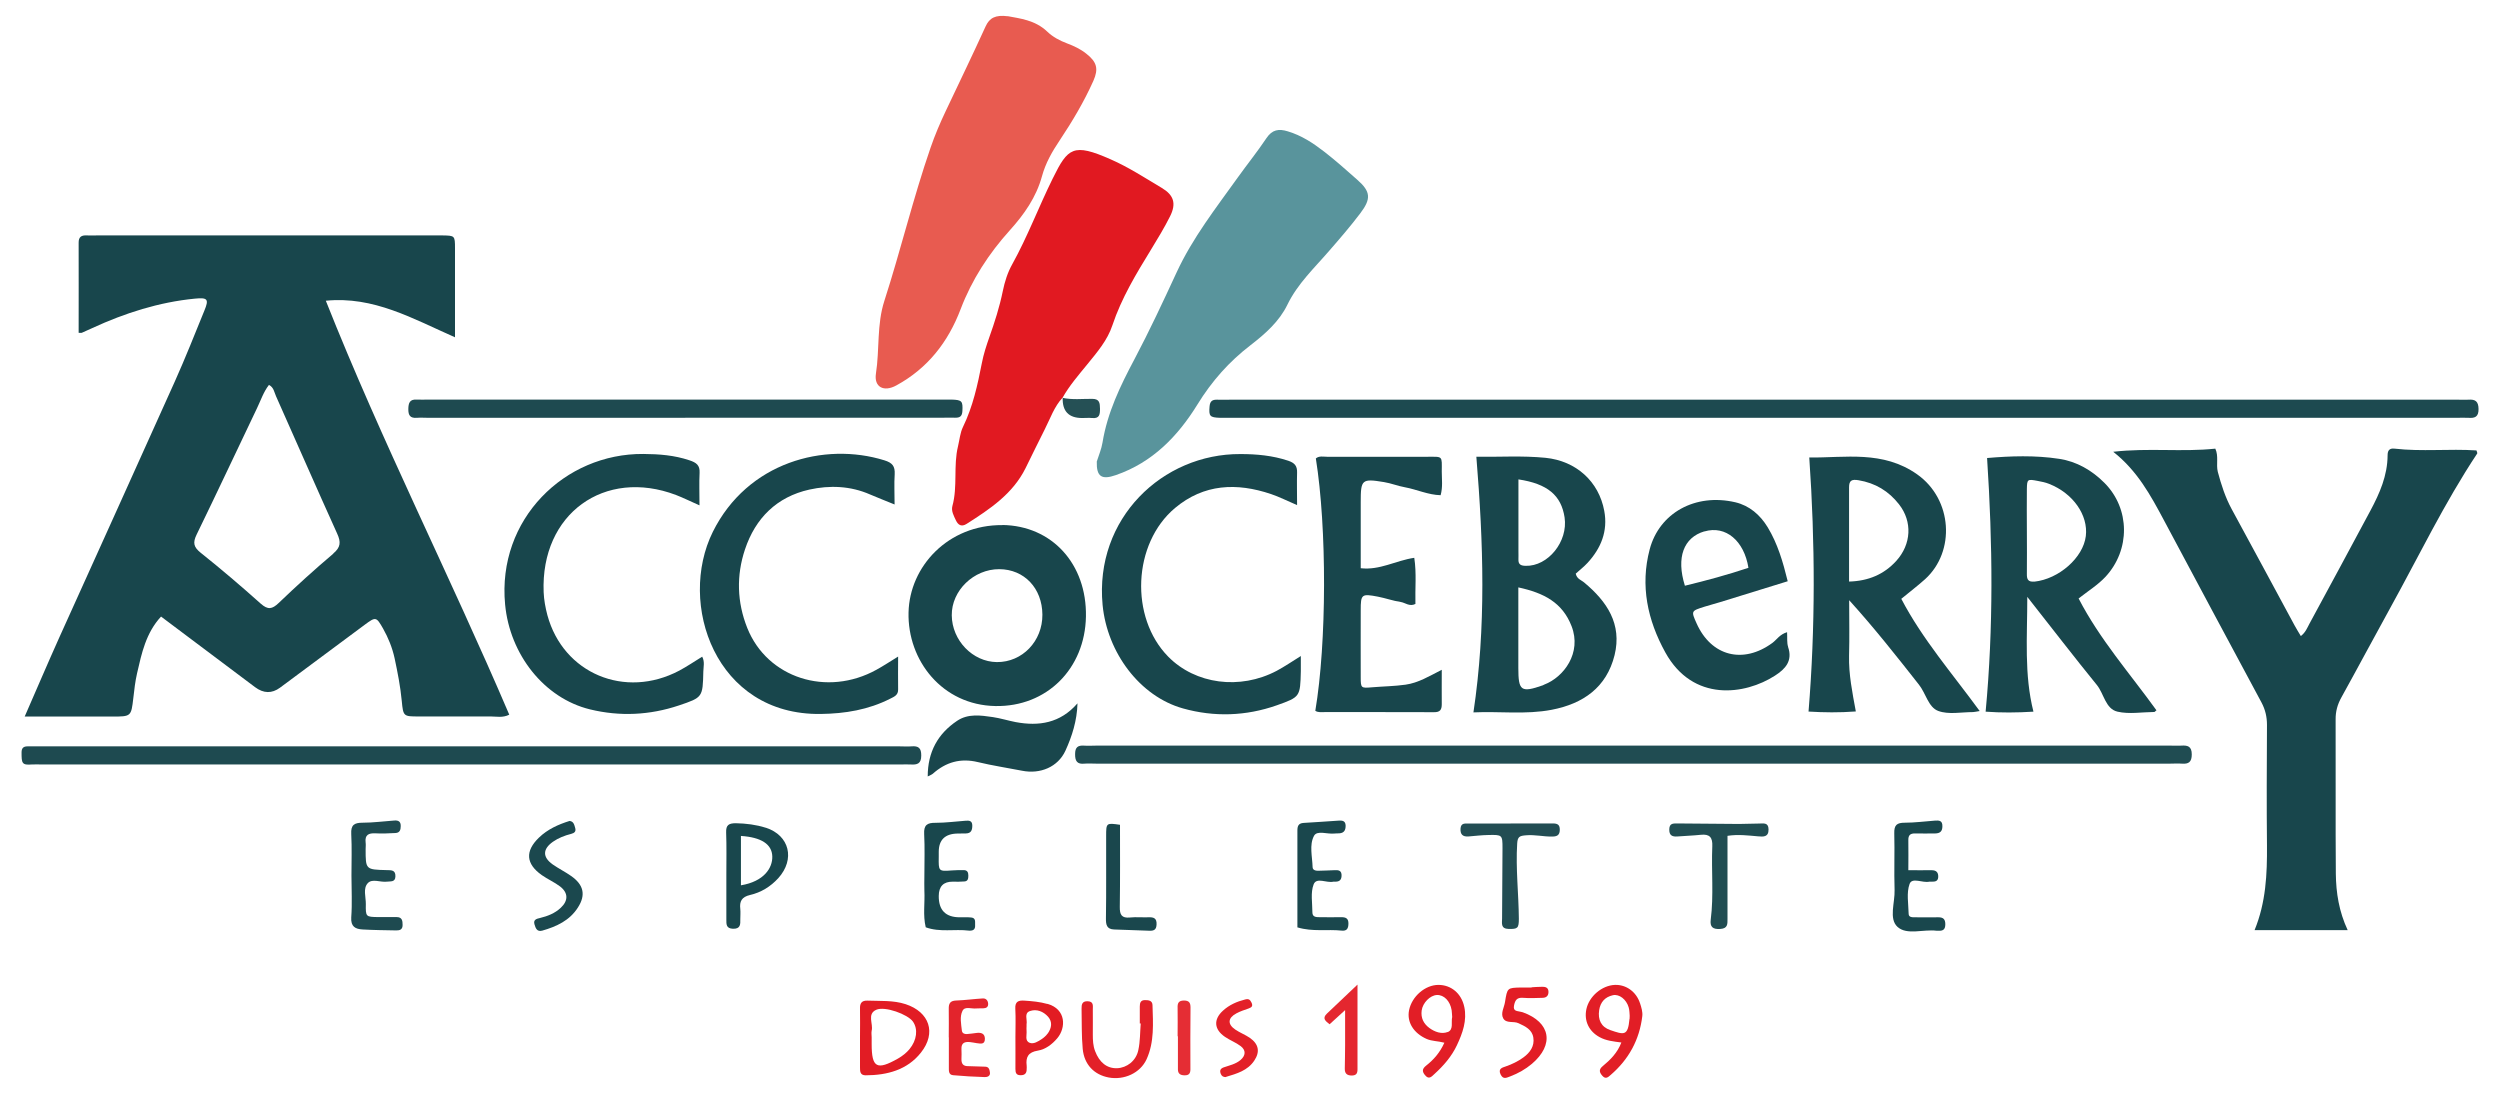
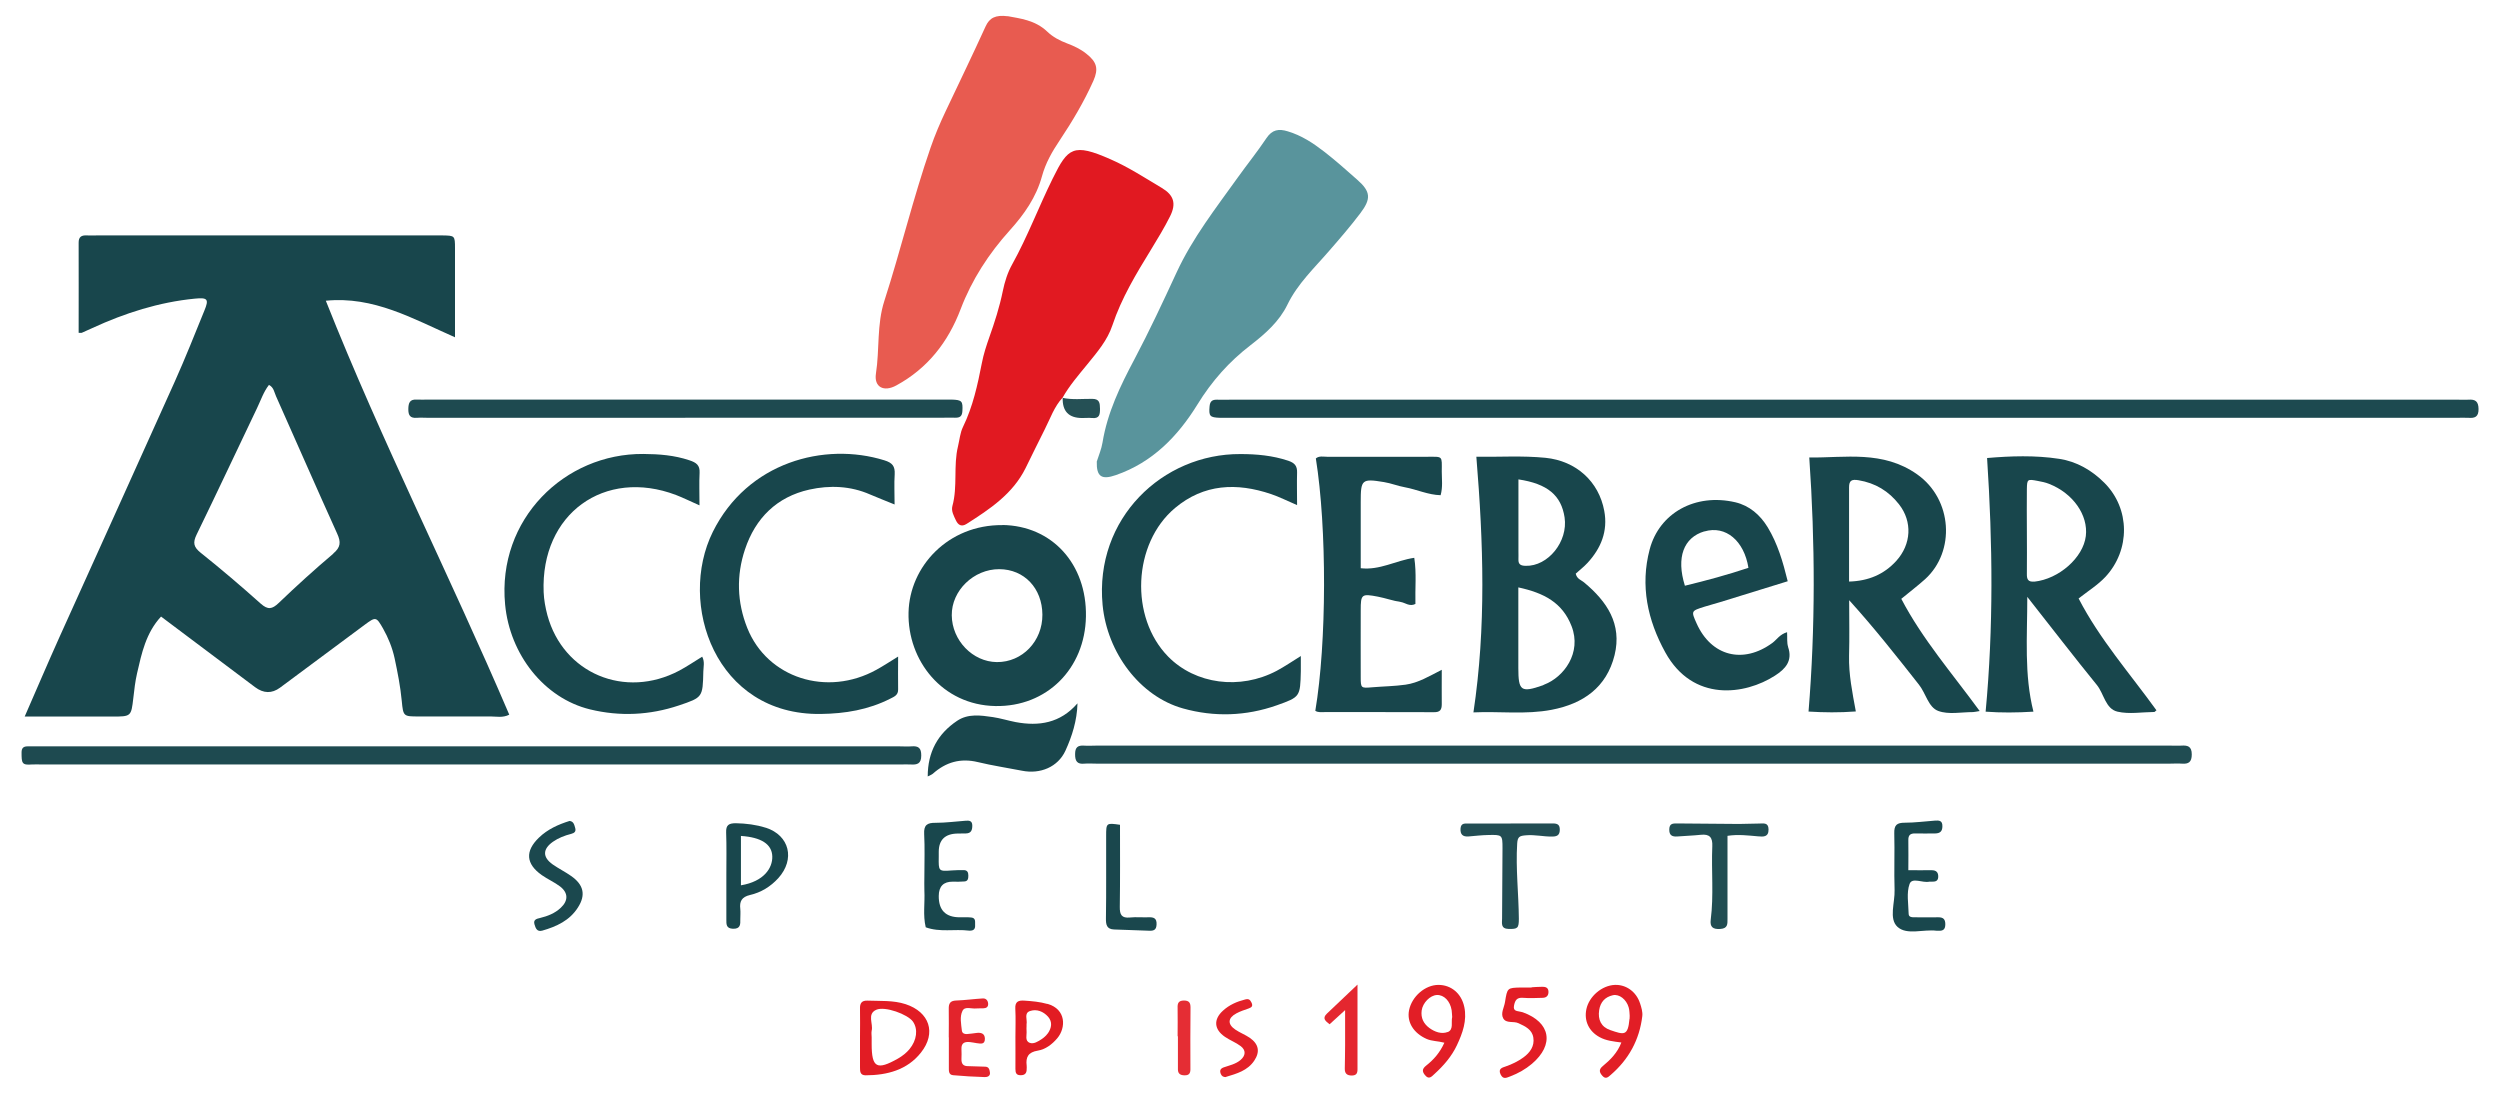
<svg xmlns="http://www.w3.org/2000/svg" id="Calque_3" data-name="Calque 3" viewBox="0 0 240 105">
  <defs>
    <style>
      .cls-1 {
        fill: #e52d34;
      }

      .cls-2 {
        fill: #1e4a50;
      }

      .cls-3 {
        fill: #e21c23;
      }

      .cls-4 {
        fill: #e11921;
      }

      .cls-5 {
        fill: #19464c;
      }

      .cls-6 {
        fill: #1a474d;
      }

      .cls-7 {
        fill: #1d4a50;
      }

      .cls-8 {
        fill: #59949c;
      }

      .cls-9 {
        fill: #224d53;
      }

      .cls-10 {
        fill: #e32028;
      }

      .cls-11 {
        fill: #214d52;
      }

      .cls-12 {
        fill: #e21c24;
      }

      .cls-13 {
        fill: #19474d;
      }

      .cls-14 {
        fill: #e4272f;
      }

      .cls-15 {
        fill: #e3242c;
      }

      .cls-16 {
        fill: #e21e26;
      }

      .cls-17 {
        fill: #e85b50;
      }

      .cls-18 {
        fill: #e21d25;
      }

      .cls-19 {
        fill: #255055;
      }

      .cls-20 {
        fill: #204c52;
      }

      .cls-21 {
        fill: #18464c;
      }

      .cls-22 {
        fill: #1b484e;
      }
    </style>
  </defs>
-   <path class="cls-21" d="M225.39,89.29h-8.95c1.09-2.66,1.21-5.37,1.19-8.12-.04-3.86-.02-7.72,0-11.58,0-.77-.16-1.46-.52-2.14-3.14-5.84-6.27-11.69-9.39-17.54-1.26-2.36-2.53-4.71-4.85-6.54,3.4-.39,6.6,.04,9.8-.3,.34,.73,.06,1.51,.24,2.23,.33,1.24,.72,2.45,1.34,3.59,2.02,3.71,4.02,7.43,6.03,11.15,.17,.32,.37,.63,.6,1.02,.45-.34,.61-.78,.82-1.17,1.96-3.62,3.92-7.24,5.86-10.87,.89-1.66,1.64-3.37,1.65-5.31,0-.45,.16-.7,.67-.64,2.61,.3,5.24,0,7.86,.17,.03,.13,.11,.25,.07,.3-3.14,4.73-5.6,9.85-8.34,14.81-1.58,2.86-3.11,5.74-4.69,8.59-.38,.68-.57,1.36-.56,2.14,.02,4.93-.02,9.86,.02,14.8,.02,1.82,.3,3.62,1.14,5.42Z" />
  <path class="cls-4" d="M102.02,38.16c-.82,.88-1.19,2.01-1.72,3.05-.63,1.24-1.23,2.49-1.85,3.74-1.23,2.47-3.42,3.92-5.65,5.34-.5,.32-.82,.11-1.03-.33-.2-.43-.47-.9-.34-1.38,.52-1.89,.08-3.86,.54-5.74,.15-.62,.2-1.29,.48-1.86,.95-1.95,1.4-4.03,1.81-6.13,.16-.84,.43-1.66,.71-2.46,.52-1.46,.99-2.93,1.3-4.45,.18-.88,.46-1.78,.9-2.56,1.48-2.67,2.55-5.53,3.9-8.26,1.45-2.94,1.96-3.41,5.56-1.82,1.71,.75,3.29,1.78,4.9,2.74,1.16,.69,1.41,1.5,.8,2.72-.55,1.1-1.19,2.15-1.83,3.2-1.43,2.33-2.84,4.66-3.71,7.27-.48,1.45-1.47,2.59-2.42,3.76-.84,1.03-1.72,2.04-2.38,3.22l.03-.03Z" />
  <path class="cls-17" d="M96.73,1.55c1.13,.22,2.63,.36,3.8,1.48,.54,.52,1.2,.87,1.92,1.14,.64,.24,1.28,.54,1.83,.98,1.02,.8,1.2,1.45,.68,2.62-.9,2.01-2.02,3.89-3.24,5.72-.72,1.07-1.35,2.18-1.69,3.43-.55,2.01-1.7,3.65-3.08,5.18-2.02,2.24-3.65,4.74-4.73,7.58-1.2,3.16-3.16,5.68-6.17,7.32-1.2,.66-2.16,.17-1.96-1.14,.36-2.32,.07-4.7,.81-6.98,1.57-4.87,2.76-9.85,4.43-14.69,.42-1.22,.92-2.39,1.47-3.55,1.28-2.7,2.58-5.39,3.82-8.11,.37-.81,.94-1.12,2.12-.97Z" />
  <path class="cls-8" d="M105.3,44.28c.18-.57,.44-1.17,.54-1.79,.47-2.88,1.7-5.43,3.06-7.99,1.44-2.72,2.75-5.53,4.05-8.34,1.54-3.33,3.78-6.19,5.89-9.14,.9-1.26,1.88-2.47,2.74-3.76,.55-.82,1.18-.92,2.05-.65,1.31,.39,2.42,1.12,3.48,1.94,1.1,.85,2.14,1.78,3.18,2.7,1.31,1.15,1.36,1.83,.28,3.25-.94,1.24-1.95,2.41-2.97,3.58-1.42,1.65-3.03,3.15-4.01,5.17-.78,1.61-2.12,2.79-3.53,3.88-2.06,1.58-3.73,3.46-5.1,5.69-1.88,3.05-4.31,5.57-7.84,6.79-1.35,.47-1.87,.17-1.83-1.31Z" />
  <path class="cls-7" d="M177.05,40.11c-19.59,0-39.19,0-58.78,0-.38,0-.75,0-1.13,0-1.01-.03-1.1-.16-1.02-1.1,.04-.48,.25-.65,.7-.64,.43,.02,.86,0,1.29,0,39.3,0,78.59,0,117.89,0,.32,0,.65,.02,.97,0,.66-.05,.96,.16,.97,.89,.01,.77-.36,.9-.98,.85-.37-.02-.75,0-1.13,0-19.59,0-39.19,0-58.78,0Z" />
  <path class="cls-20" d="M156.78,73.31c-17.18,0-34.35,0-51.53,0-.38,0-.75-.03-1.13,0-.71,.08-.92-.24-.91-.92,0-.65,.26-.85,.86-.81,.37,.03,.75,0,1.13,0,34.41,0,68.82,0,103.23,0,.32,0,.65,.02,.97,0,.6-.04,1.01,.05,1.01,.84,0,.74-.3,.94-.96,.89-.37-.03-.75,0-1.13,0-17.18,0-34.35,0-51.53,0Z" />
  <path class="cls-21" d="M67.14,48.51c-.88-.39-1.54-.72-2.24-.99-6.85-2.6-13.01,1.79-12.71,9.33,.03,.74,.17,1.49,.36,2.21,1.52,5.59,7.44,8.08,12.66,5.32,.75-.4,1.45-.88,2.2-1.34,.26,.49,.12,.96,.11,1.42-.06,2.47-.05,2.49-2.34,3.26-2.8,.94-5.67,1.08-8.54,.38-4.4-1.07-7.7-5.27-8.15-10.07-.78-8.2,5.73-14.51,13.27-14.45,1.51,.01,2.98,.12,4.43,.61,.66,.22,1.01,.47,.97,1.21-.05,.96-.01,1.92-.01,3.1Z" />
  <path class="cls-21" d="M124.88,62.97c0,.61,0,1.03,0,1.46-.06,2.46-.06,2.48-2.31,3.28-2.96,1.04-6,1.14-9,.3-4.15-1.16-7.28-5.36-7.72-9.93-.79-8.31,5.76-14.53,13.23-14.49,1.56,0,3.09,.14,4.59,.64,.62,.21,.87,.5,.85,1.14-.03,1,0,2,0,3.12-.94-.4-1.7-.79-2.5-1.06-3.29-1.11-6.44-.99-9.22,1.34-4.06,3.41-4.36,10.5-.65,14.27,2.61,2.65,6.88,3.22,10.41,1.36,.75-.4,1.45-.88,2.35-1.44Z" />
  <path class="cls-21" d="M86.22,63.04c0,1.11-.02,2.12,0,3.13,.02,.56-.37,.71-.75,.9-2.1,1.07-4.34,1.44-6.68,1.47-10.13,.14-13.76-10.61-10.36-17.48,3.32-6.69,10.71-8.66,16.47-6.87,.78,.24,1.03,.57,.99,1.34-.06,.91-.01,1.82-.01,2.9-.85-.35-1.61-.64-2.35-.96-1.89-.83-3.88-.9-5.83-.47-3.13,.7-5.18,2.74-6.18,5.74-.84,2.51-.77,5.07,.22,7.55,1.92,4.8,7.65,6.64,12.41,4,.69-.38,1.35-.82,2.07-1.26Z" />
  <path class="cls-21" d="M126.32,44.01c.32-.27,.72-.16,1.08-.16,3.22,0,6.44,0,9.66,0,1.47,0,1.36-.12,1.35,1.41,0,.74,.11,1.49-.11,2.28-1.2-.03-2.28-.55-3.42-.76-.68-.12-1.34-.39-2.02-.5-2.13-.35-2.23-.25-2.23,1.92,0,2.08,0,4.17,0,6.35,1.84,.21,3.37-.74,5.14-1,.23,1.49,.07,2.96,.11,4.43-.57,.29-.98-.13-1.42-.19-.74-.11-1.45-.37-2.18-.51-1.57-.3-1.65-.24-1.65,1.31,0,2.14-.01,4.29,0,6.43,0,1.05,.03,1.05,1.1,.96,1.07-.09,2.14-.1,3.2-.25,1.23-.17,2.3-.83,3.48-1.43,0,1.17-.01,2.24,0,3.31,0,.53-.17,.77-.74,.76-3.49-.02-6.98,0-10.46-.01-.32,0-.65,.06-.94-.12,1.1-6.54,1.12-17.55,.05-24.24Z" />
  <path class="cls-2" d="M45.31,71.65c13.69,0,27.37,0,41.06,0,.38,0,.75,.03,1.13,0,.67-.06,.95,.16,.94,.89,0,.78-.39,.89-1.01,.85-.32-.02-.64,0-.97,0-27.48,0-54.96,0-82.44,0-.32,0-.65-.02-.97,0-.96,.08-.98-.14-.98-1.16,0-.4,.17-.58,.57-.58,.43,0,.86,0,1.29,0,13.79,0,27.59,0,41.38,0Z" />
  <path class="cls-2" d="M65.78,40.11c-8.21,0-16.42,0-24.63,0-.38,0-.75-.03-1.13,0-.64,.05-.83-.23-.82-.85,.01-.57,.13-.94,.8-.9,.37,.02,.75,0,1.13,0,16.47,0,32.95,0,49.42,0,.27,0,.54,0,.8,0,1.01,.03,1.09,.15,1.04,1.11-.03,.5-.25,.64-.69,.63-.38-.01-.75,0-1.13,0-8.26,0-16.53,0-24.79,0Z" />
  <path class="cls-5" d="M103.44,67.53c-.05,1.66-.52,3.14-1.16,4.54-.72,1.56-2.41,2.27-4.16,1.92-1.42-.28-2.85-.49-4.25-.83-1.66-.4-3.06,0-4.31,1.11-.11,.1-.26,.14-.5,.27,0-2.35,.97-4.1,2.82-5.34,1.05-.71,2.26-.53,3.43-.36,.74,.11,1.46,.34,2.19,.48,2.24,.42,4.28,.1,5.92-1.78Z" />
-   <path class="cls-2" d="M33.74,84.08c0-1.34,.05-2.68-.02-4.01-.05-.88,.29-1.09,1.1-1.09,1.01,0,2.02-.14,3.04-.21,.37-.03,.62,.09,.61,.53,0,.36-.09,.65-.5,.67-.64,.03-1.29,.07-1.92,.03-.65-.03-1.04,.13-.95,.88,.03,.21,0,.43,0,.64,0,1.95,0,1.96,2,2.01,.46,.01,.88-.03,.86,.61-.02,.57-.47,.45-.82,.5-.62,.08-1.4-.32-1.83,.14-.48,.51-.18,1.33-.19,2.01-.02,1.23,0,1.23,1.19,1.25,.59,0,1.18,0,1.77,0,.53,0,.57,.36,.57,.76,0,.44-.27,.53-.62,.52-1.07-.02-2.14-.03-3.21-.09-.71-.04-1.16-.27-1.1-1.17,.1-1.33,.02-2.67,.02-4.01Z" />
-   <path class="cls-6" d="M124.55,89.04c0-3.1,0-6.2,0-9.3,0-.44,.1-.71,.6-.74,1.12-.06,2.24-.15,3.36-.22,.33-.02,.65,0,.67,.46,.01,.43-.13,.73-.61,.76-.16,.01-.32,0-.48,.02-.67,.08-1.66-.34-1.95,.23-.46,.87-.16,1.98-.13,2.99,0,.31,.33,.37,.62,.35,.48-.02,.96-.02,1.44-.05,.42-.03,.75,.01,.72,.56-.02,.41-.25,.55-.62,.54-.05,0-.11,0-.16,0-.65,.16-1.62-.46-1.9,.26-.31,.79-.12,1.79-.12,2.69,0,.45,.36,.46,.69,.46,.7,0,1.39,.02,2.09,0,.45,0,.69,.13,.68,.63-.01,.46-.15,.71-.65,.66-1.38-.15-2.78,.13-4.24-.31Z" />
  <path class="cls-13" d="M88.74,84.08c0-1.34,.05-2.68-.02-4.01-.05-.88,.3-1.09,1.1-1.08,.96,0,1.92-.13,2.88-.2,.35-.03,.64,0,.64,.47,0,.43-.11,.74-.61,.75-.27,0-.54,.01-.8,.01q-1.81,.03-1.81,1.76c0,.16,0,.32,0,.48-.02,1.38-.03,1.4,1.27,1.3,.37-.03,.75-.03,1.12-.03,.34,0,.45,.2,.45,.51,0,.27-.02,.56-.38,.58-.37,.03-.75,.03-1.12,.02q-1.33-.01-1.34,1.37-.02,2.04,2,2.05c.37,0,.75-.02,1.12,.02,.47,.05,.35,.44,.37,.74,.02,.31-.1,.51-.44,.52-.05,0-.11,.01-.16,0-1.37-.17-2.79,.18-4.14-.32-.28-1.16-.07-2.34-.13-3.51-.02-.48,0-.96,0-1.44Z" />
  <path class="cls-13" d="M183.19,83.54c.84,0,1.53,.01,2.21,0,.47-.01,.69,.19,.67,.66-.03,.46-.37,.44-.69,.44-.05,0-.11,0-.16,0-.65,.15-1.66-.45-1.9,.22-.31,.85-.11,1.9-.09,2.86,0,.35,.34,.34,.61,.34,.75,0,1.5,.01,2.25,0,.47,0,.66,.19,.66,.67,0,.51-.23,.65-.68,.62-.05,0-.11,0-.16,0-1.27-.16-2.85,.45-3.75-.37-.85-.78-.24-2.32-.28-3.53-.06-1.82,.02-3.64-.03-5.46-.02-.79,.25-1.01,1.01-1.01,.96,0,1.92-.13,2.88-.2,.41-.03,.74-.02,.73,.54,0,.48-.22,.68-.68,.69-.64,0-1.29,.02-1.93,0-.47-.01-.67,.16-.66,.65,.02,.95,0,1.9,0,2.88Z" />
  <path class="cls-9" d="M145.03,79.05c1.34,0,2.68,.01,4.02,0,.45,0,.7,.1,.69,.62-.01,.49-.24,.63-.7,.64-.85,.02-1.69-.2-2.56-.12-.6,.05-.79,.13-.83,.79-.15,2.41,.14,4.81,.16,7.21,0,.93-.12,1-.97,.99-.8-.02-.64-.56-.64-1.01,0-2.25,.04-4.5,.04-6.74,0-1.28-.02-1.3-1.35-1.27-.64,.01-1.28,.09-1.92,.14-.54,.04-.79-.19-.76-.74,.03-.58,.44-.5,.8-.5,1.34,0,2.68,0,4.02,0Z" />
  <path class="cls-11" d="M165.84,80.23c0,2.74,0,5.35,0,7.97,0,.5,.04,.93-.69,.98-.72,.05-1.01-.19-.92-.89,.3-2.35,.05-4.7,.15-7.05,.04-.84-.25-1.19-1.1-1.1-.74,.08-1.49,.1-2.24,.16-.51,.04-.81-.1-.79-.7,.02-.56,.36-.55,.75-.55,1.98,.02,3.96,.04,5.95,.05,.64,0,1.28-.04,1.93-.04,.4,0,.89-.13,.9,.56,.01,.76-.51,.71-.99,.67-.96-.08-1.91-.21-2.95-.05Z" />
  <path class="cls-22" d="M54.67,78.81c.41,.04,.46,.38,.55,.68,.09,.32-.06,.48-.38,.56-.63,.16-1.23,.39-1.76,.76-.99,.7-1.01,1.47-.03,2.17,.57,.4,1.2,.71,1.77,1.11,1.21,.84,1.44,1.82,.66,3.03-.79,1.25-2.06,1.83-3.42,2.22-.5,.14-.64-.22-.75-.6-.14-.47,.23-.54,.52-.61,.74-.18,1.44-.45,2-.98,.73-.68,.73-1.43-.05-2.04-.55-.42-1.2-.7-1.77-1.1-1.53-1.08-1.62-2.3-.27-3.6,.83-.8,1.85-1.26,2.94-1.6Z" />
-   <path class="cls-10" d="M109.42,98.23c0-.53,0-1.07,0-1.6,0-.36,.08-.63,.52-.62,.34,0,.68,.05,.7,.47,.05,1.76,.19,3.55-.57,5.21-.61,1.33-2.16,2.02-3.63,1.75-1.4-.26-2.36-1.24-2.5-2.75-.12-1.27-.08-2.56-.11-3.85-.01-.42,.06-.74,.59-.72,.59,.02,.49,.45,.49,.8,.01,.8,0,1.61,0,2.41,0,.53,.02,1.06,.22,1.58,.41,1.08,1.13,1.67,2.11,1.64,.94-.04,1.83-.71,2.04-1.75,.18-.83,.16-1.7,.23-2.55-.03,0-.06,0-.09,0Z" />
+   <path class="cls-10" d="M109.42,98.23Z" />
  <path class="cls-6" d="M107.52,79.19c0,2.64,.02,5.25-.02,7.87-.01,.75,.17,1.1,.98,1.02,.58-.06,1.18,0,1.77-.02,.5-.02,.81,.08,.78,.69-.02,.52-.27,.62-.71,.6-1.12-.05-2.25-.07-3.37-.12-.71-.03-.79-.46-.78-1.08,.04-2.63,.01-5.25,.02-7.88,0-1.28,.01-1.28,1.33-1.09Z" />
  <path class="cls-15" d="M91.08,99.58c0-.91,.02-1.82,0-2.73-.01-.52,.14-.78,.71-.8,.85-.03,1.7-.15,2.55-.2,.3-.02,.49,.17,.52,.48,.03,.35-.18,.46-.48,.47-.21,.01-.43-.01-.64,.01-.46,.06-1.11-.24-1.34,.23-.28,.56-.13,1.26-.06,1.9,.03,.25,.24,.34,.47,.33,.32-.02,.63-.07,.95-.11,.42-.05,.78,.05,.79,.55,.01,.61-.44,.47-.8,.43-.21-.03-.42-.08-.63-.1-.49-.05-.85,.06-.82,.67,.02,.32,.01,.64,0,.96-.01,.46,.17,.69,.66,.68,.53,0,1.07,.05,1.6,.05,.38,0,.43,.28,.47,.53,.07,.37-.24,.48-.49,.47-1.01-.03-2.03-.09-3.04-.18-.44-.04-.41-.42-.41-.74,0-.96,0-1.93,0-2.89Z" />
  <path class="cls-18" d="M147.03,94.78c.19-.01,.62-.05,1.05-.05,.27,0,.54,.07,.57,.42,.03,.38-.14,.62-.53,.64-.64,.02-1.29,.05-1.93,0-.57-.04-.74,.24-.84,.72-.13,.62,.35,.53,.68,.63,.05,.02,.11,.02,.16,.04,2.67,.96,3.05,3.1,.87,4.95-.62,.52-1.31,.91-2.07,1.2-.36,.13-.68,.33-.93-.18-.27-.56,.16-.66,.48-.77,.61-.21,1.19-.49,1.71-.87,.63-.46,1.08-1.08,.95-1.9-.12-.78-.77-1.08-1.42-1.38-.48-.23-1.18,.05-1.47-.47-.27-.49,.09-1.04,.17-1.56,.22-1.37,.22-1.37,1.52-1.4,.27,0,.54,0,1.04,0Z" />
  <path class="cls-14" d="M129.13,96.97c-.64,.58-1.07,.97-1.49,1.36-.38-.3-.75-.56-.25-1.03,.93-.87,1.85-1.76,2.93-2.78,0,2.85,0,5.49,0,8.14,0,.4-.13,.58-.54,.59-.47,0-.69-.19-.68-.66,.02-.75,.02-1.5,.03-2.25,0-1.01,0-2.02,0-3.36Z" />
  <path class="cls-10" d="M117.68,103.4c-.24,.01-.41-.1-.49-.32-.11-.29-.05-.49,.28-.61,.55-.19,1.14-.31,1.61-.7,.51-.43,.55-.94,.03-1.34-.46-.35-1.03-.56-1.51-.89-1.05-.71-1.13-1.67-.19-2.52,.6-.55,1.33-.87,2.12-1.07,.34-.09,.47,.01,.61,.29,.16,.33,.04,.46-.26,.57-.4,.14-.81,.27-1.18,.47-.83,.44-.88,1.04-.11,1.56,.44,.3,.95,.49,1.39,.79,.86,.6,1,1.34,.43,2.19-.64,.96-1.68,1.25-2.71,1.56Z" />
  <path class="cls-1" d="M113.05,99.49c0-.91,.02-1.82,0-2.73-.02-.46,.09-.7,.6-.71,.49,0,.64,.2,.64,.67-.02,1.98-.02,3.96-.01,5.94,0,.41-.17,.58-.56,.57-.37,0-.63-.13-.64-.54,0-1.07,0-2.14,0-3.21,0,0,0,0-.01,0Z" />
  <path class="cls-19" d="M101.99,38.19c.95,.21,1.91,.09,2.87,.1,.71,0,.73,.42,.74,.95,0,.54-.04,.96-.75,.89-.32-.03-.64,0-.96,0q-1.94,0-1.87-1.95l-.03,.03Z" />
  <path class="cls-21" d="M31.27,28.87c4.6-.46,8.37,1.73,12.41,3.51,0-2.97,0-5.75,0-8.54,0-1.22-.02-1.22-1.2-1.24-.16,0-.32,0-.48,0-10.9,0-21.79,0-32.69,0-.32,0-.64,.02-.97,0-.51-.03-.8,.13-.79,.71,.01,2.88,0,5.76,0,8.64,.19,0,.25,.02,.3,0,.34-.15,.68-.3,1.02-.46,3.13-1.44,6.38-2.48,9.83-2.82,1.23-.12,1.38,.04,.92,1.15-.93,2.28-1.83,4.56-2.84,6.81-3.67,8.19-7.39,16.36-11.08,24.55-1.11,2.47-2.17,4.96-3.33,7.61,2.91,0,5.64,0,8.37,0,1.86,0,1.85,0,2.06-1.78,.09-.8,.18-1.6,.36-2.38,.44-1.92,.85-3.87,2.3-5.44,3.03,2.28,6.03,4.53,9.03,6.78q1.22,.91,2.39,.05c2.71-2.01,5.42-4.03,8.13-6.04,1.07-.79,1.11-.78,1.77,.37,.5,.89,.88,1.83,1.1,2.83,.29,1.36,.56,2.72,.69,4.11,.14,1.49,.17,1.49,1.62,1.49,2.31,0,4.62,.01,6.92,0,.56,0,1.15,.15,1.78-.17-5.7-13.34-12.26-26.25-17.61-39.74Zm.73,24.28c-1.8,1.52-3.55,3.11-5.25,4.74-.63,.6-1.03,.67-1.72,.06-1.88-1.68-3.8-3.32-5.77-4.89-.68-.55-.76-.96-.39-1.73,1.97-4.04,3.87-8.11,5.81-12.16,.36-.75,.62-1.55,1.14-2.22,.47,.24,.51,.72,.68,1.09,1.96,4.39,3.88,8.8,5.87,13.19,.37,.81,.34,1.31-.38,1.91Z" />
  <path class="cls-21" d="M152.07,55.91c-.28-.23-.69-.33-.8-.84,.36-.33,.78-.65,1.13-1.03,1.3-1.41,1.97-3.05,1.61-4.99-.52-2.83-2.7-4.8-5.64-5.1-2.24-.22-4.49-.07-6.64-.1,.68,8.27,.95,16.34-.28,24.54,2.5-.12,5.01,.23,7.51-.25,3.02-.58,5.27-2.14,6.04-5.25,.73-2.98-.73-5.15-2.92-6.97Zm-6.31-9.89c2.81,.42,4.12,1.54,4.44,3.65,.35,2.32-1.59,4.71-3.74,4.65-.46-.01-.71-.13-.69-.62,.01-.27,0-.53,0-.8,0-2.24,0-4.48,0-6.87Zm2.49,19.7s-.09,.05-.14,.07c-2.09,.73-2.35,.54-2.35-1.66,0-2.5,0-5.01,0-7.74,2.45,.53,4.23,1.45,5.11,3.72,1,2.57-.75,4.9-2.62,5.61Z" />
  <path class="cls-21" d="M199.55,57.45c.93-.73,1.84-1.29,2.58-2.08,2.39-2.58,2.37-6.53-.1-9.01-1.2-1.21-2.68-2.06-4.34-2.31-2.33-.36-4.69-.27-6.93-.08,.54,8.24,.62,16.25-.14,24.35,1.49,.11,2.97,.1,4.59,0-.9-3.58-.59-7.12-.59-11.02,2.38,3.02,4.49,5.77,6.68,8.46,.69,.85,.82,2.29,1.98,2.56,1.12,.26,2.35,.04,3.53,.03,.04,0,.07-.05,.21-.16-2.54-3.52-5.45-6.82-7.47-10.73Zm-4.24-1.62c-.6,.06-.74-.2-.73-.72,.02-1.39,0-2.78,0-4.17,0-1.34-.02-2.68,0-4.01,.02-.94,.06-.95,1.05-.76,.36,.07,.74,.14,1.08,.28,2.3,.9,3.77,3,3.53,5.01-.25,2.08-2.59,4.13-4.95,4.38Z" />
  <path class="cls-21" d="M182.52,57.49c.81-.67,1.58-1.25,2.29-1.89,2.92-2.65,2.64-7.66-.76-10.06-3.3-2.33-6.92-1.58-10.36-1.62,.57,8.24,.59,16.28-.07,24.39,1.47,.09,2.94,.11,4.54-.01-.34-1.84-.69-3.57-.65-5.34,.05-1.78,.01-3.56,.01-5.34,2.42,2.67,4.56,5.39,6.7,8.11,.66,.83,.9,2.17,1.85,2.52,.99,.37,2.22,.11,3.34,.11,.15,0,.3-.05,.64-.1-2.63-3.6-5.51-6.91-7.53-10.78Zm-5.01-1.66c0-3.07,0-6.06,0-9.05,0-.64,.24-.79,.9-.68,1.63,.27,2.91,1.05,3.9,2.32,1.29,1.65,1.19,3.83-.28,5.44-1.16,1.27-2.65,1.92-4.53,1.97Z" />
  <path class="cls-21" d="M96.24,50.41c-5.22-.05-8.92,3.97-9.02,8.38-.11,4.62,3.24,8.9,8.34,8.99,4.92,.09,8.6-3.58,8.69-8.59,.09-5.05-3.26-8.72-8.01-8.79Zm-.54,13.15c-2.32-.02-4.31-2.08-4.33-4.49-.03-2.37,2.11-4.44,4.56-4.43,2.4,.01,4.12,1.83,4.14,4.36,.02,2.55-1.93,4.58-4.37,4.56Z" />
  <path class="cls-21" d="M171.66,62.1c-.13-.39-.07-.85-.1-1.41-.71,.21-.99,.72-1.41,1.03-2.81,2.06-5.87,1.28-7.28-1.88-.53-1.19-.53-1.19,.77-1.6,.51-.16,1.03-.29,1.54-.45,2.13-.66,4.27-1.32,6.44-1.99-.46-1.88-.97-3.61-1.92-5.18-.73-1.2-1.76-2.08-3.1-2.4-3.86-.9-7.31,1.03-8.23,4.52-.92,3.48-.21,6.79,1.5,9.89,2.65,4.8,7.65,4.09,10.53,2.23,1-.64,1.72-1.42,1.25-2.77Zm-8.04-11.08c2.06-.61,3.82,.91,4.23,3.49-2,.67-4.04,1.22-6.1,1.72-.85-2.72-.12-4.63,1.87-5.22Z" />
  <path class="cls-13" d="M73.5,79.46c-.91-.29-1.88-.41-2.85-.43-.66,0-.97,.15-.94,.89,.05,1.34,.02,2.68,.02,4.02,0,1.45,0,2.89,0,4.34,0,.43-.03,.85,.62,.88,.75,.03,.73-.43,.72-.93,0-.32,.03-.65,0-.96-.09-.74,.13-1.16,.93-1.35,1.06-.24,1.97-.8,2.72-1.62,1.63-1.81,1.08-4.1-1.2-4.84Zm-2.37,5.53v-4.74c1.95,.13,2.98,.79,3.01,1.97,.03,1.1-.79,2.4-3.01,2.77Z" />
  <path class="cls-16" d="M157.44,96.31c-.36-1.11-1.34-1.8-2.41-1.76-1.25,.05-2.48,1.1-2.74,2.34-.23,1.11,.24,2.12,1.28,2.68,.62,.34,1.32,.41,2.08,.51-.37,.98-1.05,1.66-1.79,2.27-.4,.33-.32,.6-.03,.93,.32,.36,.56,.12,.8-.09,1.73-1.49,2.76-3.37,3.03-5.64,.05-.4-.09-.85-.22-1.25Zm-1.01,1.51c-.15,1.66-.52,1.52-1.84,1.07-.88-.3-1.21-1-1.07-1.92,.12-.77,.56-1.26,1.32-1.43,.61-.13,1.29,.4,1.51,1.16,.09,.3,.08,.63,.1,.81,0,.19-.01,.25-.01,.3Z" />
  <path class="cls-12" d="M86.94,96.4c-1.2-.39-2.44-.29-3.66-.34-.56-.02-.74,.25-.72,.78,.02,.91,0,1.82,0,2.73,0,0,0,0,0,0,0,.96,0,1.93,0,2.89,0,.39,0,.77,.55,.77,2.06-.01,3.98-.51,5.3-2.18,1.51-1.9,.81-3.9-1.47-4.65Zm.38,4.31c-.31,.37-.68,.66-1.11,.91-2.03,1.15-2.53,.89-2.53-1.39,0-.21,0-.43,0-.64s-.04-.44,0-.64c.17-.67-.47-1.6,.44-2.01,.83-.37,3.02,.43,3.52,1.13,.51,.73,.38,1.79-.33,2.65Z" />
  <path class="cls-16" d="M140.57,96.66c-.27-1.29-1.26-2.11-2.48-2.11-1.27,0-2.55,1.1-2.82,2.43-.23,1.15,.44,2.21,1.69,2.76,.51,.22,1.05,.19,1.7,.36-.43,.96-1.03,1.63-1.75,2.2-.36,.29-.42,.53-.12,.9,.38,.48,.64,.16,.91-.09,.88-.8,1.65-1.68,2.16-2.76,.55-1.17,.99-2.38,.71-3.7Zm-1.59,2.41c-.59,.23-1.24,0-1.77-.39-.56-.42-.82-.97-.73-1.67,.1-.74,.81-1.46,1.46-1.49,.68-.03,1.28,.58,1.42,1.47,.03,.21,.03,.43,.05,.64-.12,.5,.16,1.21-.43,1.45Z" />
  <path class="cls-3" d="M100.55,96.38c-.74-.21-1.47-.27-2.21-.32-.57-.04-.91,.09-.87,.78,.05,.91,.01,1.82,.01,2.73,0,1.02,.01,2.04,0,3.05,0,.39,.09,.61,.52,.6,.41,0,.57-.22,.56-.6,0-.11,.02-.22,0-.32-.1-.82,.15-1.29,1.07-1.44,.74-.12,1.37-.6,1.87-1.19,.84-1,.87-2.78-.94-3.3Zm.03,2.83c-.15,.21-.36,.4-.57,.54-.35,.23-.78,.51-1.16,.36-.49-.19-.26-.74-.3-1.14-.02-.16,0-.32,0-.48,0-.05,0-.11,0-.16,.09-.44-.27-1.07,.33-1.27,.64-.22,1.28,.04,1.73,.54,.45,.51,.34,1.09-.02,1.61Z" />
</svg>